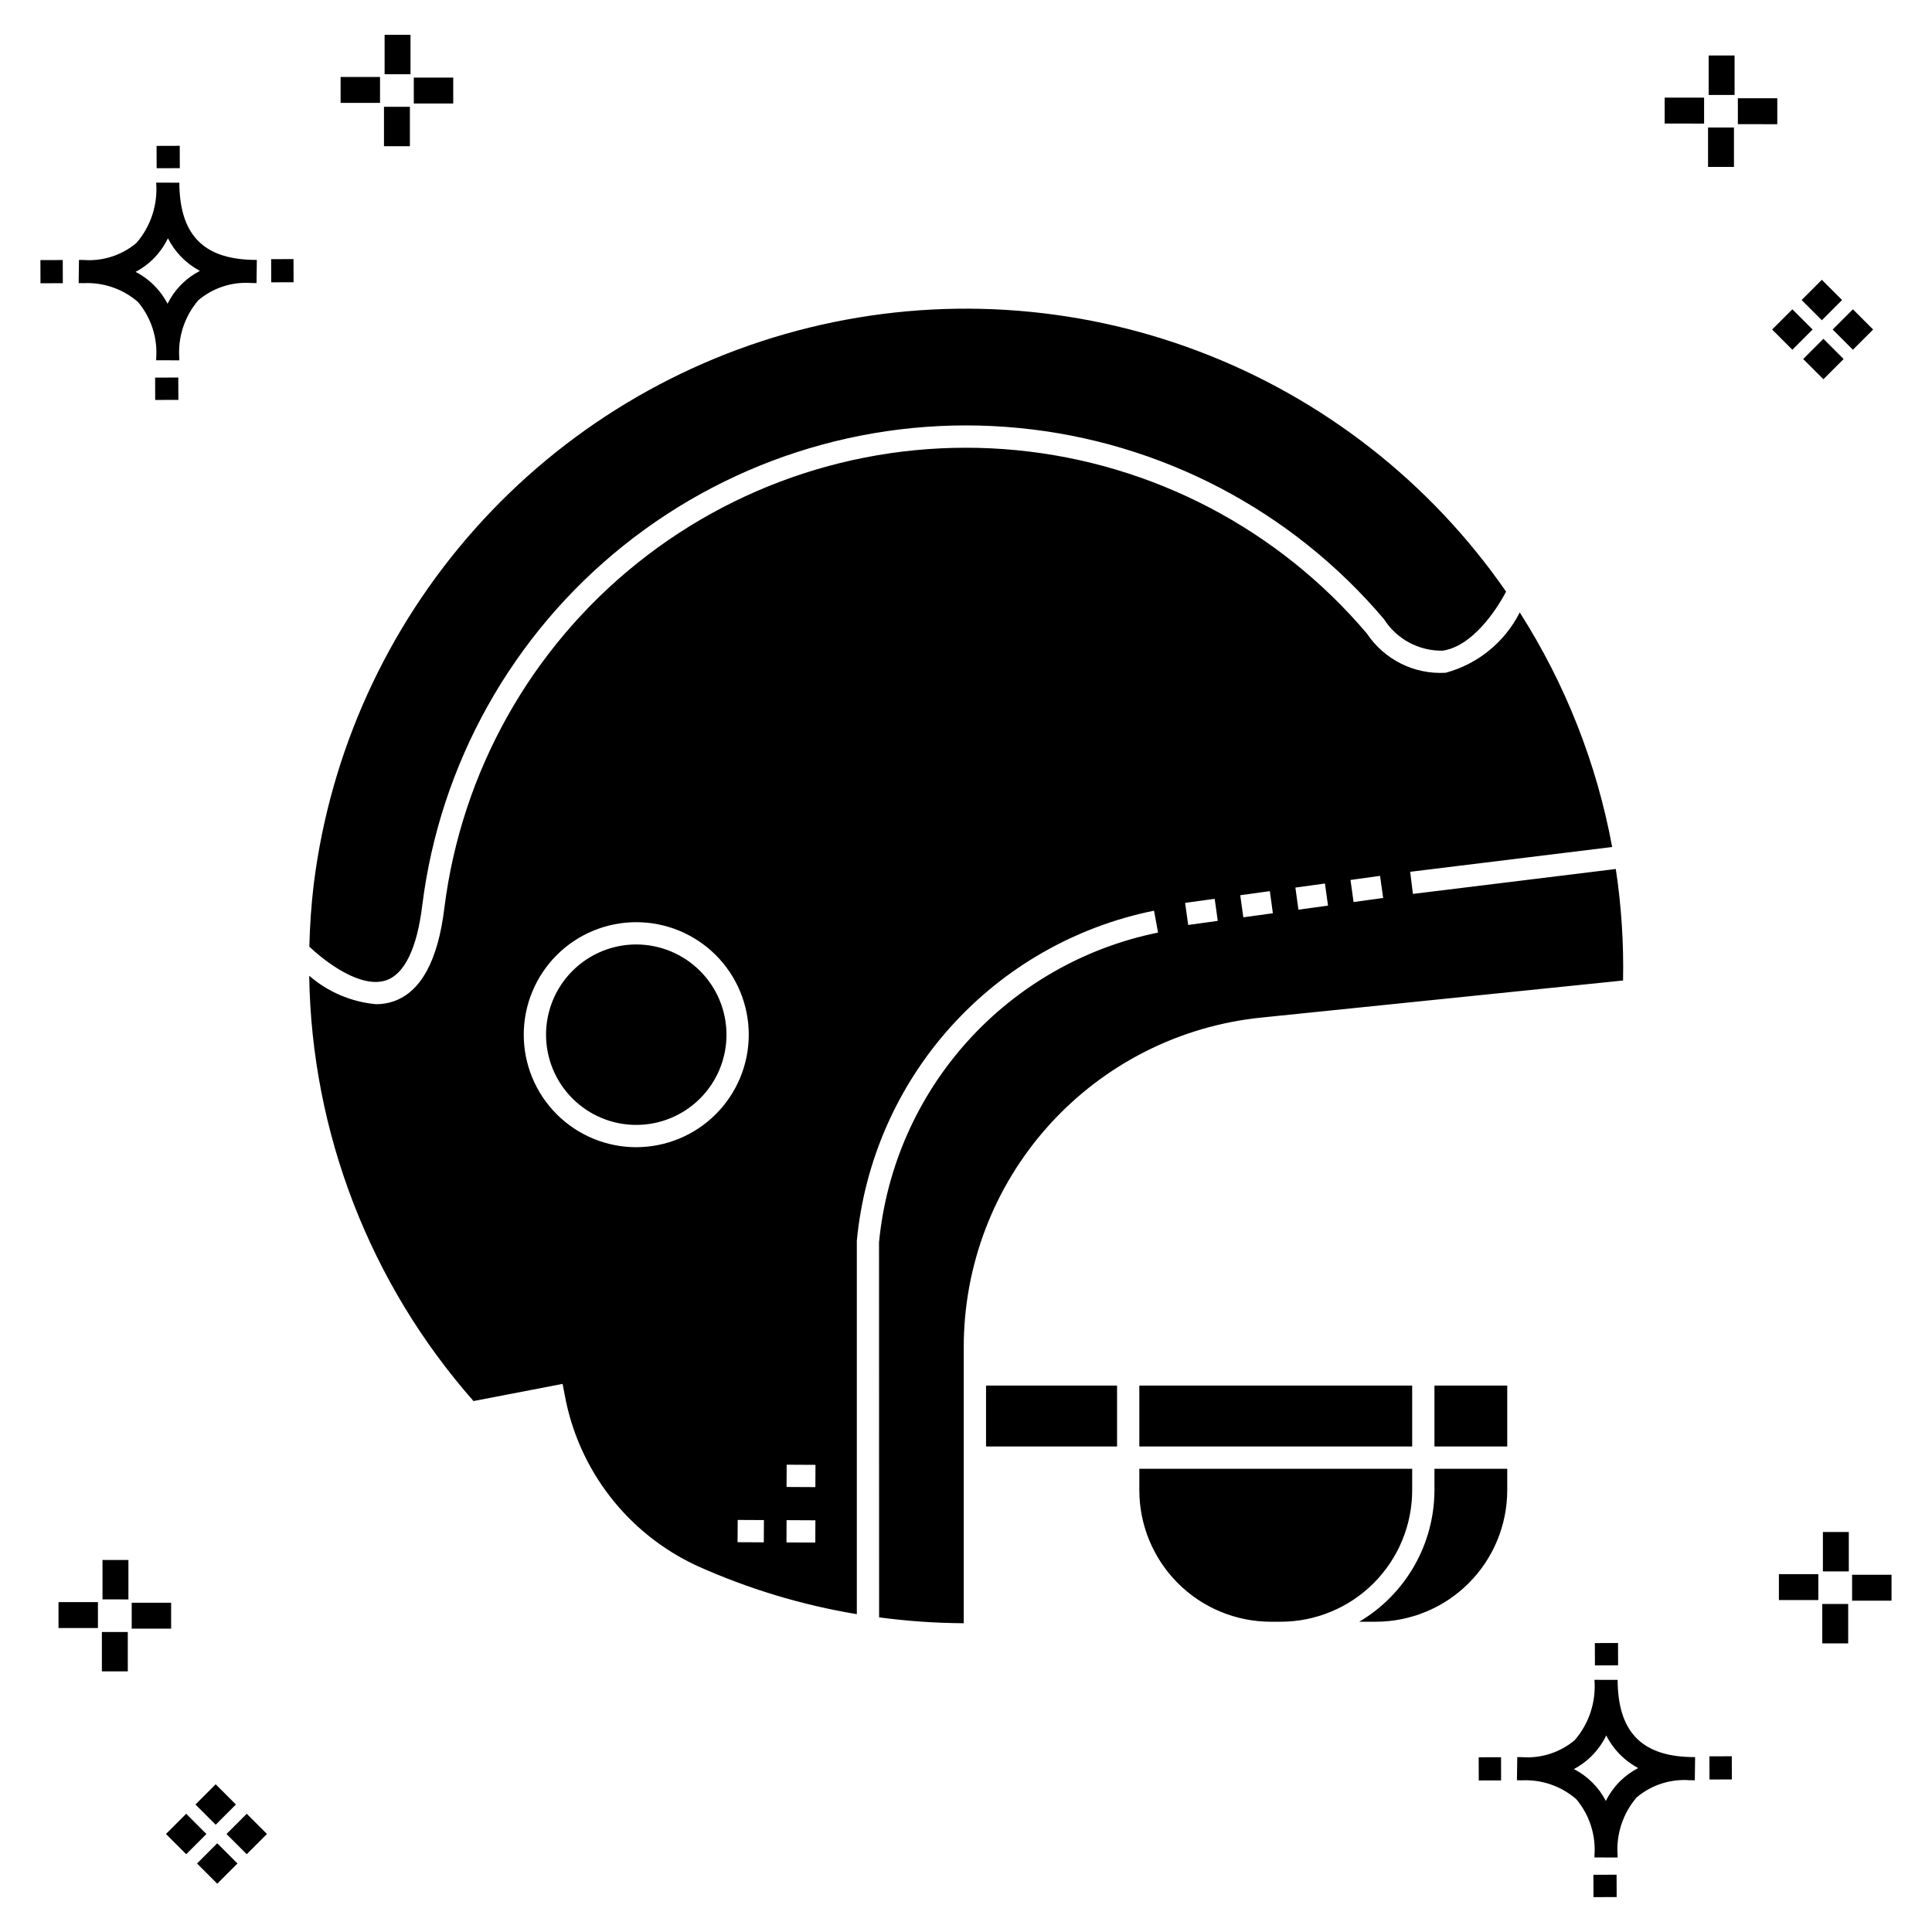
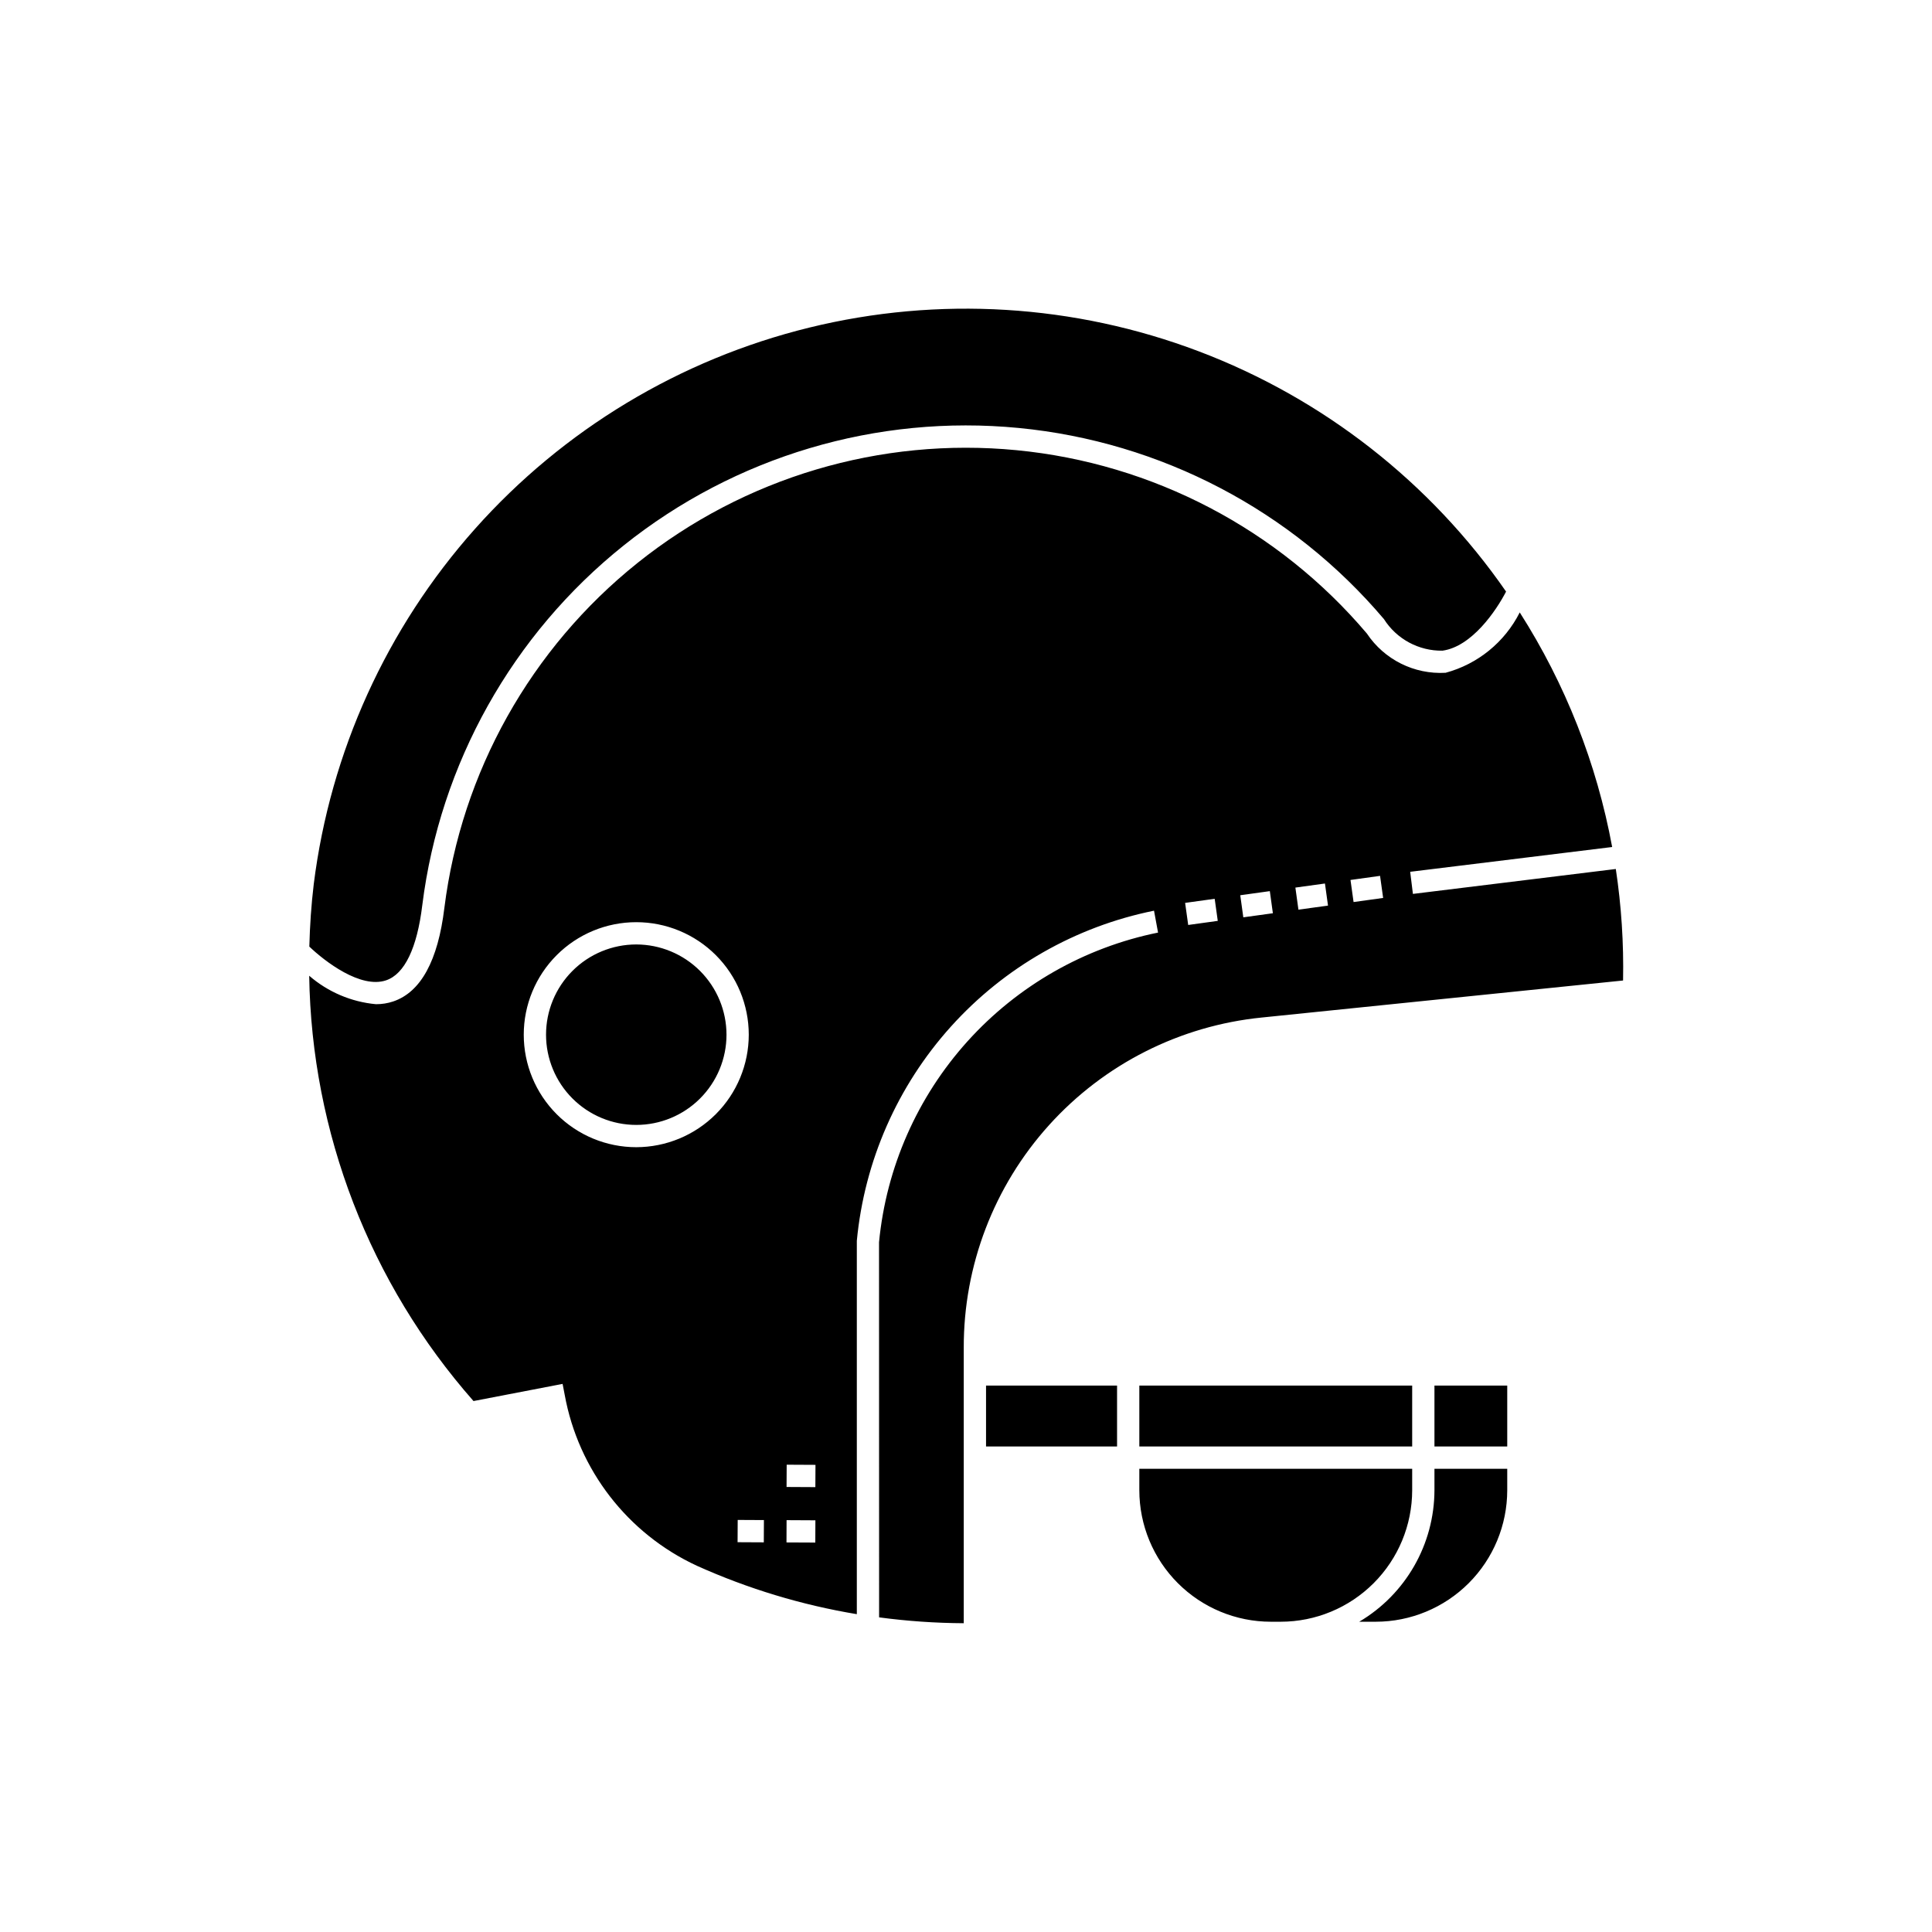
<svg xmlns="http://www.w3.org/2000/svg" fill="#000000" width="800px" height="800px" version="1.1" viewBox="144 144 512 512">
  <g>
-     <path d="m191.25 244.05 0.02 5.922-6.141 0.02-0.02-5.922zm19.43-31.188c0.43 0.023 0.914 0.008 1.383 0.02l-0.082 6.141c-0.441 0.008-0.914-0.004-1.363-0.02-5.094-0.375-10.129 1.258-14.035 4.543-3.688 4.285-5.508 9.867-5.059 15.504v0.441l-6.141-0.016v-0.438c0.43-5.449-1.309-10.848-4.836-15.023-3.984-3.449-9.145-5.231-14.406-4.973h-0.004c-0.426 0-0.855-0.008-1.293-0.02l0.086-6.141c0.434 0 0.863 0.008 1.285 0.02h0.004c5.051 0.367 10.043-1.246 13.926-4.496 3.816-4.414 5.707-10.18 5.238-16l6.141 0.008c0.07 13.547 6.168 20.074 19.156 20.449zm-13.707 2.922v0.004c-3.644-1.938-6.602-4.953-8.465-8.637-1.027 2.113-2.418 4.035-4.102 5.672-1.332 1.281-2.836 2.367-4.469 3.227 3.633 1.871 6.594 4.824 8.473 8.449 0.988-1.988 2.301-3.797 3.887-5.352 1.387-1.344 2.961-2.473 4.676-3.359zm-42.266-2.856 0.02 6.141 5.922-0.016-0.02-6.141zm67.074-0.266-5.926 0.016 0.02 6.141 5.926-0.016zm-30.129-24.098-0.02-5.922-6.141 0.02 0.02 5.922zm435.57 45.219 5.359 5.359-5.359 5.359-5.359-5.359zm7.816-7.816 5.359 5.359-5.359 5.359-5.359-5.359zm-16.043 0 5.359 5.359-5.359 5.359-5.359-5.359zm7.816-7.816 5.359 5.359-5.359 5.359-5.359-5.359zm-11.809-41.238-10.449-0.004v-6.867h10.449zm-19.398-0.164-10.449-0.004v-6.867h10.449zm7.914 11.484h-6.867v-10.438h6.867zm0.164-19.07-6.867-0.004v-10.449h6.867zm-339.57 2.266-10.449-0.004v-6.867h10.449zm-19.398-0.164-10.449-0.004v-6.867h10.449zm7.914 11.484h-6.867v-10.441h6.867zm0.164-19.07h-6.867v-10.453h6.867zm313.48 477.16 0.02 5.922 6.141-0.02-0.02-5.922zm25.57-31.203c0.43 0.023 0.914 0.008 1.383 0.02l-0.082 6.141c-0.441 0.008-0.914-0.004-1.363-0.02-5.09-0.375-10.129 1.254-14.031 4.539-3.691 4.285-5.512 9.867-5.062 15.504v0.441l-6.141-0.016v-0.438c0.43-5.449-1.309-10.848-4.836-15.023-3.984-3.449-9.141-5.231-14.406-4.973h-0.004c-0.426 0-0.855-0.008-1.293-0.02l0.086-6.141c0.434 0 0.863 0.008 1.285 0.02h0.004c5.051 0.367 10.043-1.246 13.926-4.496 3.82-4.414 5.707-10.18 5.238-16l6.141 0.008c0.07 13.551 6.168 20.078 19.156 20.453zm-13.707 2.922c-3.644-1.938-6.602-4.953-8.465-8.637-1.027 2.117-2.418 4.035-4.102 5.676-1.332 1.277-2.836 2.363-4.469 3.227 3.633 1.867 6.594 4.82 8.473 8.449 0.988-1.988 2.305-3.797 3.887-5.356 1.387-1.34 2.961-2.473 4.676-3.359zm-42.266-2.856 0.02 6.141 5.922-0.016-0.02-6.141zm67.074-0.27-5.926 0.016 0.02 6.141 5.926-0.016zm-30.129-24.098-0.02-5.922-6.141 0.02 0.02 5.922zm72.461-17.141h-10.449v-6.867h10.449zm-19.398-0.164h-10.449v-6.867h10.449zm7.914 11.484h-6.867v-10.438h6.867zm0.164-19.07h-6.867v-10.449h6.867zm-432.38 72.043 5.359 5.359-5.359 5.359-5.359-5.359zm7.816-7.816 5.359 5.359-5.359 5.359-5.359-5.359zm-16.043 0 5.359 5.359-5.359 5.359-5.359-5.359zm7.816-7.816 5.359 5.359-5.359 5.359-5.359-5.359zm-11.809-41.238-10.449-0.004v-6.867h10.449zm-19.398-0.164-10.449-0.004v-6.867h10.449zm7.914 11.484-6.867-0.008v-10.434h6.867zm0.164-19.07-6.867-0.008v-10.445h6.867z" />
    <path d="m405.31 511.19h34.723v16.141h-34.723zm-92.695-116.9c-6.34 0-12.422 2.519-16.906 7.004-4.484 4.484-7.004 10.566-7.004 16.91 0 6.34 2.519 12.422 7.004 16.906 4.484 4.484 10.566 7.004 16.906 7.004 6.344 0 12.426-2.519 16.91-7.004s7.004-10.566 7.004-16.906c-0.008-6.34-2.531-12.418-7.012-16.902-4.484-4.481-10.562-7.004-16.902-7.012zm211.53 144.65c-0.043 14.312-7.613 27.547-19.934 34.836h4.387c9.234-0.008 18.09-3.684 24.621-10.215s10.203-15.383 10.215-24.621v-5.703h-19.289zm-78.211-11.609 72.309 0.004v-16.141h-72.309zm72.309 11.609v-5.703h-72.309v5.703c0.012 9.238 3.684 18.09 10.215 24.621s15.383 10.207 24.617 10.215h2.641c9.238-0.008 18.09-3.684 24.621-10.215s10.203-15.383 10.215-24.621zm5.902-11.609h19.289v-16.137h-19.289zm-124.74-26.172v73.012c-7.504-0.039-14.996-0.559-22.434-1.555l-0.02-99.449h0.004c1.914-19.789 10.133-38.438 23.441-53.203 13.312-14.766 31.016-24.867 50.5-28.82l-1.07-5.805v0.004c-20.777 4.199-39.652 14.969-53.832 30.723-14.184 15.754-22.922 35.648-24.926 56.754v98.953c-14.625-2.434-28.875-6.746-42.395-12.832-18.344-8.508-31.406-25.402-35.02-45.297l-0.559-2.898-23.613 4.547h0.004c-27.473-31.188-42.914-71.156-43.543-112.71 4.965 4.301 11.152 6.938 17.691 7.539 1.555 0.008 3.094-0.234 4.566-0.727 7.312-2.457 11.875-10.805 13.566-24.812v0.004c4.519-35.977 22.891-68.773 51.203-91.418 28.316-22.648 64.348-33.359 100.44-29.863s69.395 20.93 92.832 48.59c4.617 6.918 12.551 10.875 20.855 10.398 8.523-2.297 15.672-8.113 19.652-15.996 12.098 18.949 20.414 40.062 24.492 62.168l-53.527 6.57 0.723 5.859 53.766-6.602 0.004 0.004c1.477 9.773 2.117 19.66 1.922 29.547l-95.727 9.809c-21.684 2.168-41.785 12.332-56.387 28.508-14.605 16.176-22.664 37.211-22.609 59.004zm102.49-123.96 0.816 5.852 7.836-1.086-0.816-5.852zm-159.46 41.004h-0.004c0-7.906-3.141-15.492-8.73-21.082-5.594-5.594-13.176-8.734-21.086-8.734-7.906 0-15.492 3.141-21.082 8.734-5.59 5.59-8.734 13.172-8.734 21.082 0 7.906 3.144 15.492 8.734 21.082 5.59 5.594 13.176 8.734 21.082 8.734 7.906-0.012 15.484-3.156 21.074-8.742 5.59-5.59 8.734-13.168 8.742-21.074zm4.012 128.63-6.949-0.035-0.031 5.902 6.949 0.035zm13.641 0.062-7.637-0.039-0.023 5.902 7.637 0.035zm0.023-14.695-7.633-0.039-0.031 5.902 7.633 0.039zm127.18-152.98 0.809 5.852 7.836-1.082-0.809-5.852zm-14.609 2.027 0.809 5.852 7.836-1.082-0.809-5.859zm-14.613 2.027 0.816 5.852 7.836-1.086-0.816-5.852zm-211.74 20.516c4.894-1.652 8.207-8.543 9.582-19.922 4.703-37.504 23.848-71.699 53.363-95.312 29.516-23.613 67.074-34.785 104.7-31.141 37.625 3.641 72.344 21.812 96.781 50.648 3.367 5.301 9.246 8.469 15.523 8.371 7.805-1.098 14.234-10.621 16.848-15.66v0.004c-20.078-28.984-48.484-51.188-81.453-63.68-32.969-12.492-68.957-14.684-103.2-6.285-34.242 8.398-65.129 26.992-88.578 53.32-23.449 26.332-38.355 59.156-42.746 94.141-0.668 5.535-1.031 11.066-1.176 16.582 4.098 3.914 13.578 11.23 20.359 8.934z" />
  </g>
</svg>